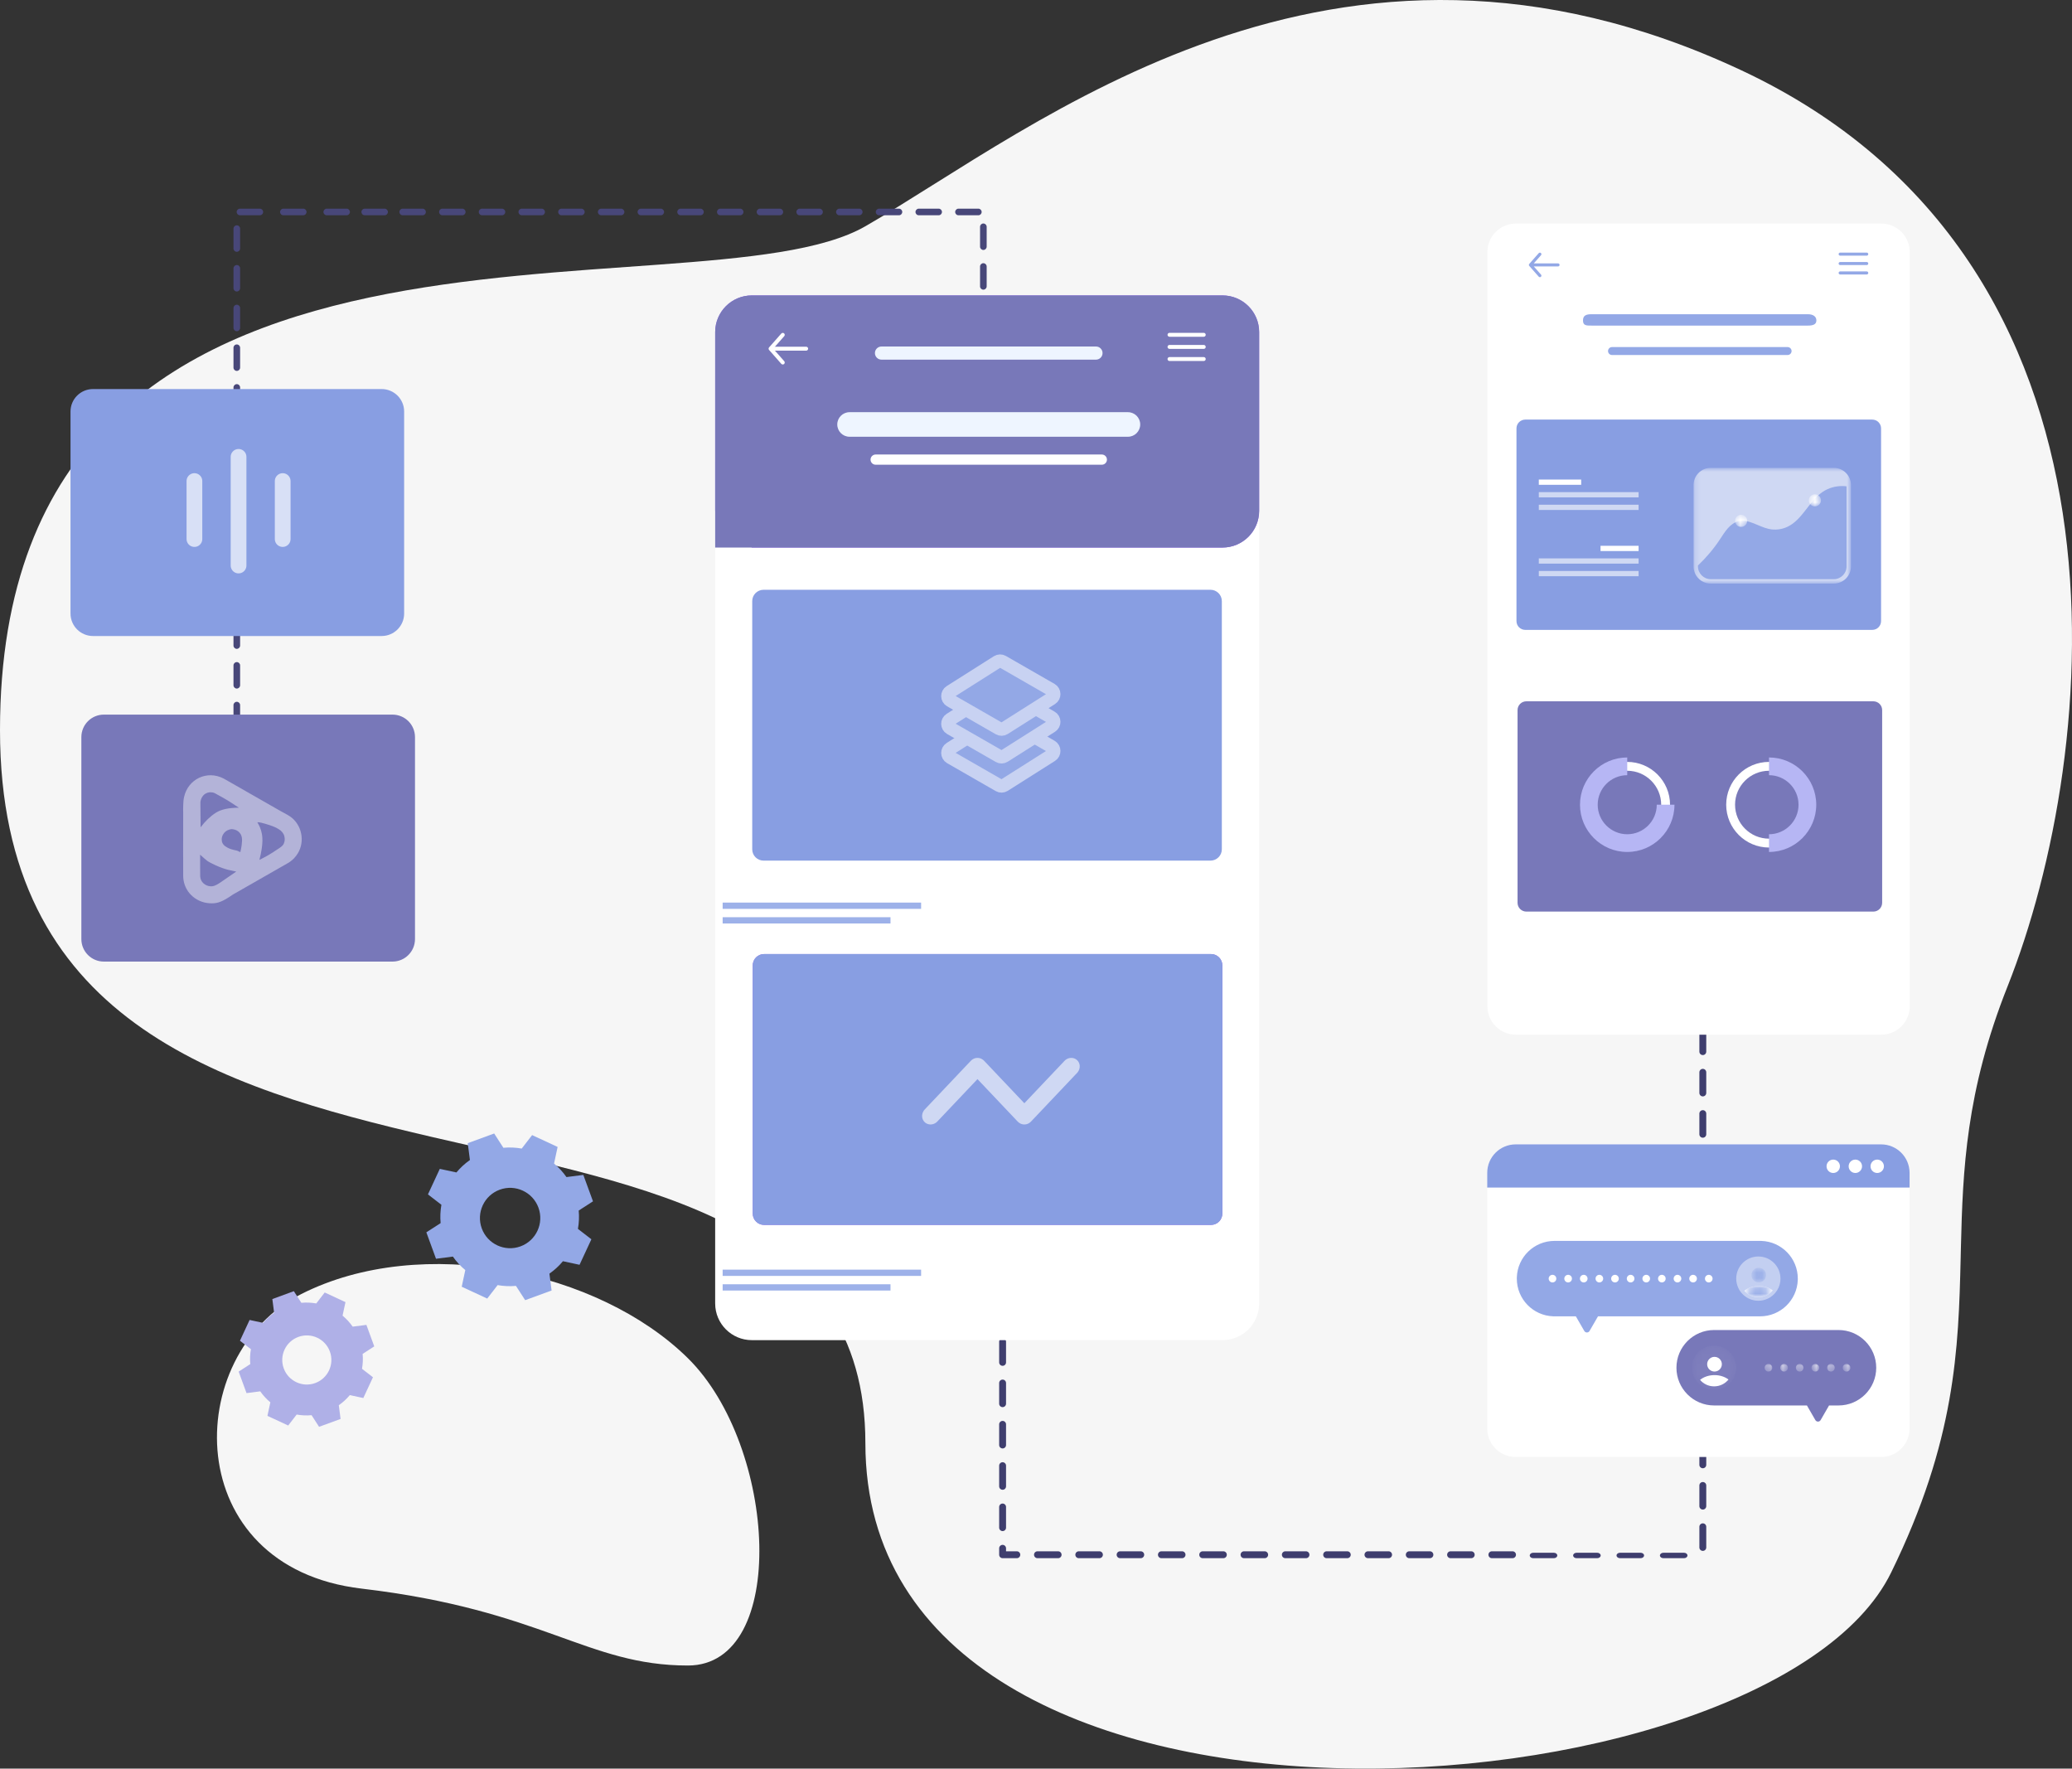
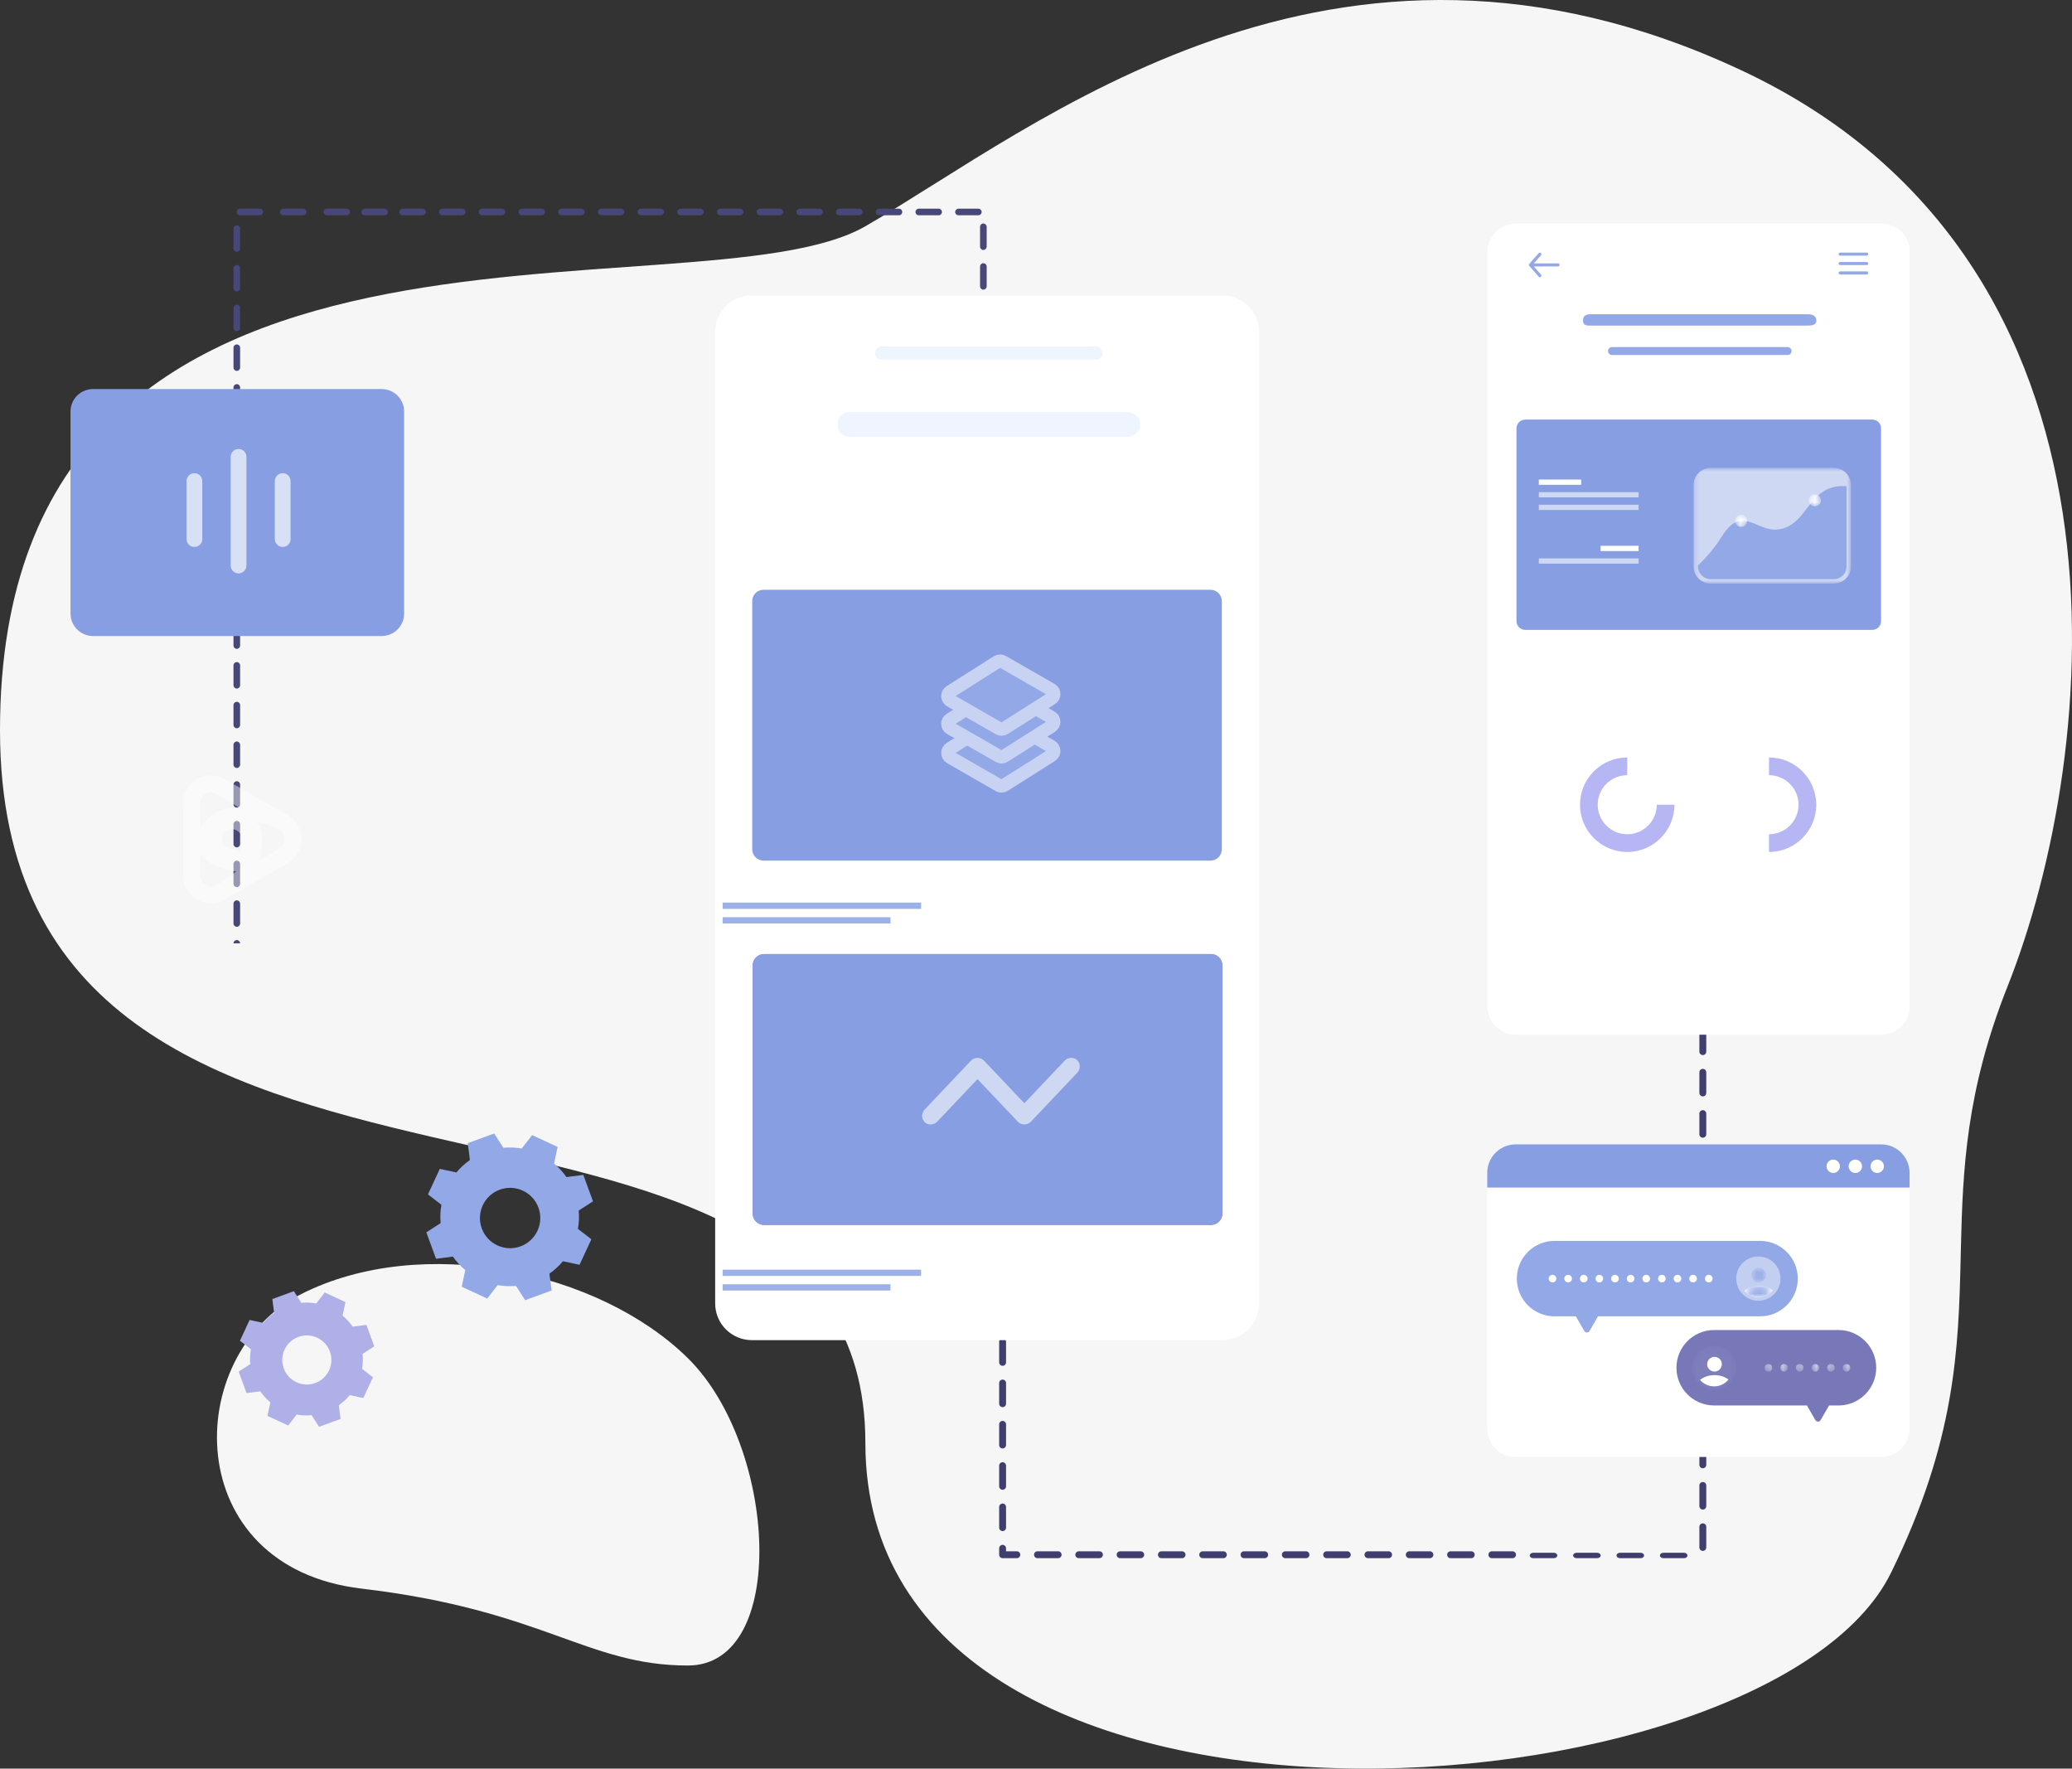
<svg xmlns="http://www.w3.org/2000/svg" xmlns:xlink="http://www.w3.org/1999/xlink" width="382px" height="326px" viewBox="0 0 382 326" version="1.1">
  <rect x="0" y="0" width="382" height="326" fill="#333333" stroke="none" />
  <title>Group 39</title>
  <defs>
    <path d="M2.613,0.643 C1.458,0.643 0.522,1.58 0.522,2.735 L0.522,2.735 L0.522,48.479 C0.522,49.634 1.458,50.57 2.613,50.57 L2.613,50.57 L85.008,50.57 C86.163,50.57 87.099,49.634 87.099,48.479 L87.099,48.479 L87.099,2.735 C87.099,1.58 86.163,0.643 85.008,0.643 L85.008,0.643 L2.613,0.643 Z" id="path-1" />
    <polygon id="path-3" points="0.179 0.799 29.198 0.799 29.198 22.129 0.179 22.129" />
    <path d="M0.537,1.656 C0.537,2.275 1.038,2.777 1.657,2.777 L1.657,2.777 C2.275,2.777 2.777,2.275 2.777,1.656 L2.777,1.656 C2.777,1.038 2.275,0.537 1.657,0.537 L1.657,0.537 C1.038,0.537 0.537,1.038 0.537,1.656" id="path-5" />
    <path d="M0.607,0.425 C0.225,0.91 0.309,1.615 0.795,1.997 L0.795,1.997 C1.282,2.379 1.986,2.295 2.368,1.81 L2.368,1.81 C2.751,1.322 2.667,0.618 2.18,0.237 L2.18,0.237 C1.975,0.075 1.731,-0.003 1.489,-0.003 L1.489,-0.003 C1.157,-0.003 0.828,0.143 0.607,0.425" id="path-7" />
    <path d="M28.566,0.402 C44.331,0.435 57.102,4.758 57.091,10.058 C57.08,15.359 44.291,19.629 28.526,19.596 C12.76,19.563 -0.011,15.24 -7.12103044e-06,9.94" id="path-9" />
    <path d="M0.522,0.958 C0.528,0.965 0.528,0.965 0.535,0.972 L0.535,0.972 C1.189,1.73 2.122,2.151 3.114,2.151 L3.114,2.151 C4.137,2.151 5.097,1.696 5.745,0.913 L5.745,0.913 C5.75,0.907 5.757,0.894 5.764,0.886 L5.764,0.886 C5.102,0.388 4.196,0.076 3.184,0.076 L3.184,0.076 C2.142,0.076 1.189,0.414 0.522,0.958" id="path-11" />
    <path d="M0.535,1.956 C0.535,2.704 1.142,3.311 1.89,3.311 L1.89,3.311 C2.639,3.311 3.246,2.704 3.246,1.956 L3.246,1.956 C3.246,1.207 2.639,0.601 1.89,0.601 L1.89,0.601 C1.142,0.601 0.535,1.207 0.535,1.956" id="path-13" />
    <path d="M0.593,4.127 C0.593,4.716 0.723,5.28 0.949,5.785 L0.949,5.785 C1.118,6.168 1.338,6.518 1.617,6.822 L1.617,6.822 C2.355,7.671 3.451,8.209 4.675,8.209 L4.675,8.209 C5.932,8.209 7.061,7.639 7.805,6.738 L7.805,6.738 C8.045,6.453 8.246,6.136 8.401,5.785 L8.401,5.785 C8.628,5.28 8.751,4.716 8.751,4.127 L8.751,4.127 C8.751,1.878 6.924,0.051 4.675,0.051 L4.675,0.051 C2.42,0.051 0.593,1.878 0.593,4.127" id="path-15" />
    <path d="M0.524,0.89 C0.524,1.279 0.839,1.593 1.228,1.593 L1.228,1.593 C1.617,1.593 1.931,1.279 1.931,0.89 L1.931,0.89 C1.931,0.502 1.617,0.186 1.228,0.186 L1.228,0.186 C0.839,0.186 0.524,0.502 0.524,0.89" id="path-17" />
    <path d="M0.237,0.89 C0.237,1.279 0.551,1.593 0.94,1.593 L0.94,1.593 C1.328,1.593 1.643,1.279 1.643,0.89 L1.643,0.89 C1.643,0.502 1.328,0.186 0.94,0.186 L0.94,0.186 C0.551,0.186 0.237,0.502 0.237,0.89" id="path-19" />
    <path d="M0.596,0.89 C0.596,1.279 0.912,1.593 1.3,1.593 L1.3,1.593 C1.689,1.593 2.004,1.279 2.004,0.89 L2.004,0.89 C2.004,0.502 1.689,0.186 1.3,0.186 L1.3,0.186 C0.912,0.186 0.596,0.502 0.596,0.89" id="path-21" />
    <path d="M0.308,0.89 C0.308,1.279 0.623,1.593 1.012,1.593 L1.012,1.593 C1.4,1.593 1.715,1.279 1.715,0.89 L1.715,0.89 C1.715,0.502 1.4,0.186 1.012,0.186 L1.012,0.186 C0.623,0.186 0.308,0.502 0.308,0.89" id="path-23" />
    <path d="M0.021,0.89 C0.021,1.279 0.335,1.593 0.724,1.593 L0.724,1.593 C1.113,1.593 1.427,1.279 1.427,0.89 L1.427,0.89 C1.427,0.502 1.113,0.186 0.724,0.186 L0.724,0.186 C0.335,0.186 0.021,0.502 0.021,0.89" id="path-25" />
    <path d="M0.38,0.89 C0.38,1.279 0.695,1.593 1.083,1.593 L1.083,1.593 C1.472,1.593 1.787,1.279 1.787,0.89 L1.787,0.89 C1.787,0.502 1.472,0.186 1.083,0.186 L1.083,0.186 C0.695,0.186 0.38,0.502 0.38,0.89" id="path-27" />
  </defs>
  <g id="Product-Release-Standards" stroke="none" stroke-width="1" fill="none" fill-rule="evenodd">
    <g id="OCP.ai---Product-Release-Standards" transform="translate(-938, -94)">
      <g id="Group-39" transform="translate(938, 94)">
        <path d="M321.093,12.982 C396.503,48.334 387.2,138.848 370.117,181.828 C362.43,201.169 361.864,215.685 361.519,229.985 L361.474,231.891 C361.075,248.722 360.558,265.539 348.651,289.871 C326.184,335.782 159.544,347.987 159.544,266.021 C159.544,184.055 0,241.357 0,134.585 C0,27.813 128.337,59.664 159.544,41.705 C190.752,23.746 245.684,-22.37 321.093,12.982 Z M55.555,238.522 C77.74,227.314 110.366,234.122 126.829,250.36 C143.292,266.598 145.455,307 126.829,307 C108.204,307 100.271,296.784 66.677,292.827 C33.083,288.87 33.37,249.73 55.555,238.522 Z" id="Combined-Shape-Copy" fill="#F6F6F6" />
        <g id="Group-23" transform="translate(13, 38)">
          <g id="Group-30" transform="translate(29.97, 0)">
            <path d="M270.332,155.846 L270.332,152.038 C270.332,151.687 270.615,151.403 270.966,151.403 C271.317,151.403 271.6,151.687 271.6,152.038 L271.6,155.846 C271.6,156.196 271.317,156.48 270.966,156.48 C270.615,156.48 270.332,156.196 270.332,155.846 Z M270.332,163.462 L270.332,159.654 C270.332,159.303 270.615,159.019 270.966,159.019 C271.317,159.019 271.6,159.303 271.6,159.654 L271.6,163.462 C271.6,163.812 271.317,164.096 270.966,164.096 C270.615,164.096 270.332,163.812 270.332,163.462 Z M270.332,171.078 L270.332,167.27 C270.332,166.919 270.615,166.634 270.966,166.634 C271.317,166.634 271.6,166.919 271.6,167.27 L271.6,171.078 C271.6,171.428 271.317,171.712 270.966,171.712 C270.615,171.712 270.332,171.428 270.332,171.078 Z M141.238,205.507 L141.238,201.699 C141.238,201.348 141.522,201.064 141.873,201.064 C142.223,201.064 142.507,201.348 142.507,201.699 L142.507,205.507 C142.507,205.858 142.223,206.142 141.873,206.142 C141.522,206.142 141.238,205.858 141.238,205.507 Z M141.238,213.123 L141.238,209.315 C141.238,208.964 141.522,208.68 141.873,208.68 C142.223,208.68 142.507,208.964 142.507,209.315 L142.507,213.123 C142.507,213.474 142.223,213.758 141.873,213.758 C141.522,213.758 141.238,213.474 141.238,213.123 Z M141.238,220.739 L141.238,216.931 C141.238,216.58 141.522,216.296 141.873,216.296 C142.223,216.296 142.507,216.58 142.507,216.931 L142.507,220.739 C142.507,221.089 142.223,221.374 141.873,221.374 C141.522,221.374 141.238,221.089 141.238,220.739 Z M141.238,228.355 L141.238,224.546 C141.238,224.196 141.522,223.912 141.873,223.912 C142.223,223.912 142.507,224.196 142.507,224.546 L142.507,228.355 C142.507,228.705 142.223,228.99 141.873,228.99 C141.522,228.99 141.238,228.705 141.238,228.355 Z M270.332,232.005 L270.332,228.197 C270.332,227.846 270.615,227.563 270.966,227.563 C271.317,227.563 271.6,227.846 271.6,228.197 L271.6,232.005 C271.6,232.356 271.317,232.64 270.966,232.64 C270.615,232.64 270.332,232.356 270.332,232.005 Z M141.238,235.97 L141.238,232.162 C141.238,231.812 141.522,231.528 141.873,231.528 C142.223,231.528 142.507,231.812 142.507,232.162 L142.507,235.97 C142.507,236.321 142.223,236.606 141.873,236.606 C141.522,236.606 141.238,236.321 141.238,235.97 Z M270.332,239.621 L270.332,235.813 C270.332,235.462 270.615,235.179 270.966,235.179 C271.317,235.179 271.6,235.462 271.6,235.813 L271.6,239.621 C271.6,239.972 271.317,240.256 270.966,240.256 C270.615,240.256 270.332,239.972 270.332,239.621 Z M141.238,243.586 L141.238,239.778 C141.238,239.428 141.522,239.144 141.873,239.144 C142.223,239.144 142.507,239.428 142.507,239.778 L142.507,243.586 C142.507,243.937 142.223,244.221 141.873,244.221 C141.522,244.221 141.238,243.937 141.238,243.586 Z M270.332,247.237 L270.332,243.429 C270.332,243.078 270.615,242.795 270.966,242.795 C271.317,242.795 271.6,243.078 271.6,243.429 L271.6,247.237 C271.6,247.588 271.317,247.872 270.966,247.872 C270.615,247.872 270.332,247.588 270.332,247.237 Z M141.873,249.216 C141.522,249.216 141.238,248.931 141.238,248.581 L141.238,247.395 C141.238,247.044 141.522,246.76 141.873,246.76 C142.223,246.76 142.507,247.044 142.507,247.395 L142.507,247.946 L144.494,247.946 C144.845,247.946 145.129,248.23 145.129,248.581 C145.129,248.931 144.845,249.216 144.494,249.216 L141.873,249.216 Z M148.302,249.216 C147.951,249.216 147.668,248.931 147.668,248.581 C147.668,248.23 147.951,247.946 148.302,247.946 L152.11,247.946 C152.461,247.946 152.745,248.23 152.745,248.581 C152.745,248.931 152.461,249.216 152.11,249.216 L148.302,249.216 Z M155.918,249.216 C155.567,249.216 155.284,248.931 155.284,248.581 C155.284,248.23 155.567,247.946 155.918,247.946 L159.726,247.946 C160.077,247.946 160.361,248.23 160.361,248.581 C160.361,248.931 160.077,249.216 159.726,249.216 L155.918,249.216 Z M163.534,249.216 C163.183,249.216 162.9,248.931 162.9,248.581 C162.9,248.23 163.183,247.946 163.534,247.946 L167.342,247.946 C167.693,247.946 167.977,248.23 167.977,248.581 C167.977,248.931 167.693,249.216 167.342,249.216 L163.534,249.216 Z M171.15,249.216 C170.799,249.216 170.515,248.931 170.515,248.581 C170.515,248.23 170.799,247.946 171.15,247.946 L174.958,247.946 C175.309,247.946 175.593,248.23 175.593,248.581 C175.593,248.931 175.309,249.216 174.958,249.216 L171.15,249.216 Z M178.766,249.216 C178.415,249.216 178.131,248.931 178.131,248.581 C178.131,248.23 178.415,247.946 178.766,247.946 L182.574,247.946 C182.925,247.946 183.208,248.23 183.208,248.581 C183.208,248.931 182.925,249.216 182.574,249.216 L178.766,249.216 Z M186.382,249.216 C186.032,249.216 185.747,248.931 185.747,248.581 C185.747,248.23 186.032,247.946 186.382,247.946 L190.19,247.946 C190.541,247.946 190.824,248.23 190.824,248.581 C190.824,248.931 190.541,249.216 190.19,249.216 L186.382,249.216 Z M193.998,249.216 C193.648,249.216 193.363,248.931 193.363,248.581 C193.363,248.23 193.648,247.946 193.998,247.946 L197.806,247.946 C198.157,247.946 198.44,248.23 198.44,248.581 C198.44,248.931 198.157,249.216 197.806,249.216 L193.998,249.216 Z M201.614,249.216 C201.264,249.216 200.979,248.931 200.979,248.581 C200.979,248.23 201.264,247.946 201.614,247.946 L205.422,247.946 C205.773,247.946 206.056,248.23 206.056,248.581 C206.056,248.931 205.773,249.216 205.422,249.216 L201.614,249.216 Z M209.23,249.216 C208.88,249.216 208.595,248.931 208.595,248.581 C208.595,248.23 208.88,247.946 209.23,247.946 L213.038,247.946 C213.388,247.946 213.672,248.23 213.672,248.581 C213.672,248.931 213.388,249.216 213.038,249.216 L209.23,249.216 Z M216.846,249.216 C216.496,249.216 216.211,248.931 216.211,248.581 C216.211,248.23 216.496,247.946 216.846,247.946 L220.653,247.946 C221.004,247.946 221.288,248.23 221.288,248.581 C221.288,248.931 221.004,249.216 220.653,249.216 L216.846,249.216 Z M224.461,249.216 C224.111,249.216 223.827,248.931 223.827,248.581 C223.827,248.23 224.111,247.946 224.461,247.946 L228.269,247.946 C228.62,247.946 228.904,248.23 228.904,248.581 C228.904,248.931 228.62,249.216 228.269,249.216 L224.461,249.216 Z M232.077,249.216 C231.727,249.216 231.443,248.931 231.443,248.581 C231.443,248.23 231.727,247.946 232.077,247.946 L235.886,247.946 C236.236,247.946 236.521,248.23 236.521,248.581 C236.521,248.931 236.236,249.216 235.886,249.216 L232.077,249.216 Z M239.693,249.216 C239.343,249.216 239.059,248.991 239.059,248.715 C239.059,248.439 239.343,248.216 239.693,248.216 L243.502,248.216 C243.852,248.216 244.137,248.439 244.137,248.715 C244.137,248.991 243.852,249.216 243.502,249.216 L239.693,249.216 Z M247.693,249.216 C247.343,249.216 247.059,248.991 247.059,248.715 C247.059,248.439 247.343,248.216 247.693,248.216 L251.502,248.216 C251.852,248.216 252.137,248.439 252.137,248.715 C252.137,248.991 251.852,249.216 251.502,249.216 L247.693,249.216 Z M255.693,249.216 C255.343,249.216 255.059,248.991 255.059,248.715 C255.059,248.439 255.343,248.216 255.693,248.216 L259.502,248.216 C259.852,248.216 260.137,248.439 260.137,248.715 C260.137,248.991 259.852,249.216 259.502,249.216 L255.693,249.216 Z M263.693,249.216 C263.343,249.216 263.059,248.991 263.059,248.715 C263.059,248.439 263.343,248.216 263.693,248.216 L267.502,248.216 C267.852,248.216 268.137,248.439 268.137,248.715 C268.137,248.991 267.852,249.216 267.502,249.216 L263.693,249.216 Z" id="Fill-1" fill="#3F3E6E" />
            <path d="M31.275,1.681 C30.938,1.681 30.665,1.409 30.665,1.072 C30.665,0.735 30.938,0.461 31.275,0.461 L34.934,0.461 C35.271,0.461 35.544,0.735 35.544,1.072 C35.544,1.409 35.271,1.681 34.934,1.681 L31.275,1.681 Z M24.275,1.681 C23.938,1.681 23.665,1.409 23.665,1.072 C23.665,0.735 23.938,0.461 24.275,0.461 L27.934,0.461 C28.271,0.461 28.544,0.735 28.544,1.072 C28.544,1.409 28.271,1.681 27.934,1.681 L24.275,1.681 Z M17.275,1.681 C16.938,1.681 16.665,1.409 16.665,1.072 C16.665,0.735 16.938,0.461 17.275,0.461 L20.934,0.461 C21.271,0.461 21.544,0.735 21.544,1.072 C21.544,1.409 21.271,1.681 20.934,1.681 L17.275,1.681 Z M9.275,1.681 C8.938,1.681 8.665,1.409 8.665,1.072 C8.665,0.735 8.938,0.461 9.275,0.461 L12.934,0.461 C13.271,0.461 13.544,0.735 13.544,1.072 C13.544,1.409 13.271,1.681 12.934,1.681 L9.275,1.681 Z M1.275,1.681 C0.938,1.681 0.665,1.409 0.665,1.072 C0.665,0.735 0.938,0.461 1.275,0.461 L4.934,0.461 C5.271,0.461 5.544,0.735 5.544,1.072 C5.544,1.409 5.271,1.681 4.934,1.681 L1.275,1.681 Z M38.594,1.681 C38.257,1.681 37.984,1.409 37.984,1.072 C37.984,0.735 38.257,0.461 38.594,0.461 L42.253,0.461 C42.59,0.461 42.863,0.735 42.863,1.072 C42.863,1.409 42.59,1.681 42.253,1.681 L38.594,1.681 Z M45.913,1.681 C45.576,1.681 45.302,1.409 45.302,1.072 C45.302,0.735 45.576,0.461 45.913,0.461 L49.572,0.461 C49.909,0.461 50.182,0.735 50.182,1.072 C50.182,1.409 49.909,1.681 49.572,1.681 L45.913,1.681 Z M53.232,1.681 C52.895,1.681 52.622,1.409 52.622,1.072 C52.622,0.735 52.895,0.461 53.232,0.461 L56.891,0.461 C57.228,0.461 57.501,0.735 57.501,1.072 C57.501,1.409 57.228,1.681 56.891,1.681 L53.232,1.681 Z M60.55,1.681 C60.214,1.681 59.941,1.409 59.941,1.072 C59.941,0.735 60.214,0.461 60.55,0.461 L64.21,0.461 C64.547,0.461 64.82,0.735 64.82,1.072 C64.82,1.409 64.547,1.681 64.21,1.681 L60.55,1.681 Z M67.87,1.681 C67.533,1.681 67.26,1.409 67.26,1.072 C67.26,0.735 67.533,0.461 67.87,0.461 L71.53,0.461 C71.866,0.461 72.139,0.735 72.139,1.072 C72.139,1.409 71.866,1.681 71.53,1.681 L67.87,1.681 Z M75.189,1.681 C74.852,1.681 74.579,1.409 74.579,1.072 C74.579,0.735 74.852,0.461 75.189,0.461 L78.848,0.461 C79.185,0.461 79.458,0.735 79.458,1.072 C79.458,1.409 79.185,1.681 78.848,1.681 L75.189,1.681 Z M82.508,1.681 C82.171,1.681 81.898,1.409 81.898,1.072 C81.898,0.735 82.171,0.461 82.508,0.461 L86.167,0.461 C86.504,0.461 86.777,0.735 86.777,1.072 C86.777,1.409 86.504,1.681 86.167,1.681 L82.508,1.681 Z M89.826,1.681 C89.49,1.681 89.217,1.409 89.217,1.072 C89.217,0.735 89.49,0.461 89.826,0.461 L93.486,0.461 C93.823,0.461 94.096,0.735 94.096,1.072 C94.096,1.409 93.823,1.681 93.486,1.681 L89.826,1.681 Z M97.146,1.681 C96.809,1.681 96.535,1.409 96.535,1.072 C96.535,0.735 96.809,0.461 97.146,0.461 L100.805,0.461 C101.142,0.461 101.415,0.735 101.415,1.072 C101.415,1.409 101.142,1.681 100.805,1.681 L97.146,1.681 Z M104.465,1.681 C104.128,1.681 103.854,1.409 103.854,1.072 C103.854,0.735 104.128,0.461 104.465,0.461 L108.124,0.461 C108.461,0.461 108.734,0.735 108.734,1.072 C108.734,1.409 108.461,1.681 108.124,1.681 L104.465,1.681 Z M111.784,1.681 C111.447,1.681 111.174,1.409 111.174,1.072 C111.174,0.735 111.447,0.461 111.784,0.461 L115.443,0.461 C115.78,0.461 116.053,0.735 116.053,1.072 C116.053,1.409 115.78,1.681 115.443,1.681 L111.784,1.681 Z M119.102,1.681 C118.765,1.681 118.493,1.409 118.493,1.072 C118.493,0.735 118.765,0.461 119.102,0.461 L122.762,0.461 C123.099,0.461 123.372,0.735 123.372,1.072 C123.372,1.409 123.099,1.681 122.762,1.681 L119.102,1.681 Z M126.422,1.681 C126.085,1.681 125.812,1.409 125.812,1.072 C125.812,0.735 126.085,0.461 126.422,0.461 L130.082,0.461 C130.418,0.461 130.691,0.735 130.691,1.072 C130.691,1.409 130.418,1.681 130.082,1.681 L126.422,1.681 Z M133.741,1.681 C133.403,1.681 133.13,1.409 133.13,1.072 C133.13,0.735 133.403,0.461 133.741,0.461 L137.4,0.461 C137.737,0.461 138.01,0.735 138.01,1.072 C138.01,1.409 137.737,1.681 137.4,1.681 L133.741,1.681 Z M137.716,7.464 L137.716,3.805 C137.716,3.468 137.989,3.195 138.326,3.195 C138.663,3.195 138.936,3.468 138.936,3.805 L138.936,7.464 C138.936,7.801 138.663,8.075 138.326,8.075 C137.989,8.075 137.716,7.801 137.716,7.464 Z M0.076,7.802 L0.076,4.143 C0.076,3.806 0.349,3.532 0.686,3.532 C1.023,3.532 1.297,3.806 1.297,4.143 L1.297,7.802 C1.297,8.139 1.023,8.412 0.686,8.412 C0.349,8.412 0.076,8.139 0.076,7.802 Z M137.716,14.783 L137.716,11.124 C137.716,10.787 137.989,10.514 138.326,10.514 C138.663,10.514 138.936,10.787 138.936,11.124 L138.936,14.783 C138.936,15.12 138.663,15.394 138.326,15.394 C137.989,15.394 137.716,15.12 137.716,14.783 Z M0.076,15.121 L0.076,11.462 C0.076,11.125 0.349,10.851 0.686,10.851 C1.023,10.851 1.297,11.125 1.297,11.462 L1.297,15.121 C1.297,15.458 1.023,15.731 0.686,15.731 C0.349,15.731 0.076,15.458 0.076,15.121 Z M137.716,22.102 L137.716,18.443 C137.716,18.106 137.989,17.833 138.326,17.833 C138.663,17.833 138.936,18.106 138.936,18.443 L138.936,22.102 C138.936,22.439 138.663,22.712 138.326,22.712 C137.989,22.712 137.716,22.439 137.716,22.102 Z M0.076,22.44 L0.076,18.78 C0.076,18.443 0.349,18.17 0.686,18.17 C1.023,18.17 1.297,18.443 1.297,18.78 L1.297,22.44 C1.297,22.777 1.023,23.05 0.686,23.05 C0.349,23.05 0.076,22.777 0.076,22.44 Z M137.716,29.422 L137.716,25.762 C137.716,25.425 137.989,25.152 138.326,25.152 C138.663,25.152 138.936,25.425 138.936,25.762 L138.936,29.422 C138.936,29.759 138.663,30.031 138.326,30.031 C137.989,30.031 137.716,29.759 137.716,29.422 Z M0.076,29.759 L0.076,26.099 C0.076,25.762 0.349,25.49 0.686,25.49 C1.023,25.49 1.297,25.762 1.297,26.099 L1.297,29.759 C1.297,30.096 1.023,30.369 0.686,30.369 C0.349,30.369 0.076,30.096 0.076,29.759 Z M137.716,36.74 L137.716,33.081 C137.716,32.744 137.989,32.471 138.326,32.471 C138.663,32.471 138.936,32.744 138.936,33.081 L138.936,36.74 C138.936,37.077 138.663,37.35 138.326,37.35 C137.989,37.35 137.716,37.077 137.716,36.74 Z M0.076,37.078 L0.076,33.419 C0.076,33.082 0.349,32.808 0.686,32.808 C1.023,32.808 1.297,33.082 1.297,33.419 L1.297,37.078 C1.297,37.415 1.023,37.688 0.686,37.688 C0.349,37.688 0.076,37.415 0.076,37.078 Z M137.716,44.059 L137.716,40.399 C137.716,40.062 137.989,39.79 138.326,39.79 C138.663,39.79 138.936,40.062 138.936,40.399 L138.936,44.059 C138.936,44.396 138.663,44.669 138.326,44.669 C137.989,44.669 137.716,44.396 137.716,44.059 Z M0.076,44.397 L0.076,40.737 C0.076,40.4 0.349,40.127 0.686,40.127 C1.023,40.127 1.297,40.4 1.297,40.737 L1.297,44.397 C1.297,44.734 1.023,45.007 0.686,45.007 C0.349,45.007 0.076,44.734 0.076,44.397 Z M0.076,51.716 L0.076,48.056 C0.076,47.719 0.349,47.446 0.686,47.446 C1.023,47.446 1.297,47.719 1.297,48.056 L1.297,51.716 C1.297,52.053 1.023,52.326 0.686,52.326 C0.349,52.326 0.076,52.053 0.076,51.716 Z M0.076,59.035 L0.076,55.375 C0.076,55.038 0.349,54.765 0.686,54.765 C1.023,54.765 1.297,55.038 1.297,55.375 L1.297,59.035 C1.297,59.372 1.023,59.645 0.686,59.645 C0.349,59.645 0.076,59.372 0.076,59.035 Z M0.076,66.354 L0.076,62.695 C0.076,62.358 0.349,62.084 0.686,62.084 C1.023,62.084 1.297,62.358 1.297,62.695 L1.297,66.354 C1.297,66.691 1.023,66.964 0.686,66.964 C0.349,66.964 0.076,66.691 0.076,66.354 Z M0.076,73.673 L0.076,70.014 C0.076,69.677 0.349,69.403 0.686,69.403 C1.023,69.403 1.297,69.677 1.297,70.014 L1.297,73.673 C1.297,74.01 1.023,74.283 0.686,74.283 C0.349,74.283 0.076,74.01 0.076,73.673 Z M0.076,80.992 L0.076,77.332 C0.076,76.995 0.349,76.722 0.686,76.722 C1.023,76.722 1.297,76.995 1.297,77.332 L1.297,80.992 C1.297,81.329 1.023,81.602 0.686,81.602 C0.349,81.602 0.076,81.329 0.076,80.992 Z M0.076,88.311 L0.076,84.651 C0.076,84.314 0.349,84.042 0.686,84.042 C1.023,84.042 1.297,84.314 1.297,84.651 L1.297,88.311 C1.297,88.648 1.023,88.921 0.686,88.921 C0.349,88.921 0.076,88.648 0.076,88.311 Z M0.076,95.63 L0.076,91.97 C0.076,91.633 0.349,91.36 0.686,91.36 C1.023,91.36 1.297,91.633 1.297,91.97 L1.297,95.63 C1.297,95.967 1.023,96.24 0.686,96.24 C0.349,96.24 0.076,95.967 0.076,95.63 Z M0.076,102.949 L0.076,99.289 C0.076,98.952 0.349,98.679 0.686,98.679 C1.023,98.679 1.297,98.952 1.297,99.289 L1.297,102.949 C1.297,103.286 1.023,103.559 0.686,103.559 C0.349,103.559 0.076,103.286 0.076,102.949 Z M0.076,110.267 L0.076,106.608 C0.076,106.271 0.349,105.998 0.686,105.998 C1.023,105.998 1.297,106.271 1.297,106.608 L1.297,110.267 C1.297,110.604 1.023,110.878 0.686,110.878 C0.349,110.878 0.076,110.604 0.076,110.267 Z M0.076,117.587 L0.076,113.927 C0.076,113.59 0.349,113.317 0.686,113.317 C1.023,113.317 1.297,113.59 1.297,113.927 L1.297,117.587 C1.297,117.924 1.023,118.197 0.686,118.197 C0.349,118.197 0.076,117.924 0.076,117.587 Z M0.076,124.906 L0.076,121.246 C0.076,120.91 0.349,120.636 0.686,120.636 C1.023,120.636 1.297,120.91 1.297,121.246 L1.297,124.906 C1.297,125.243 1.023,125.516 0.686,125.516 C0.349,125.516 0.076,125.243 0.076,124.906 Z M0.076,132.225 L0.076,128.566 C0.076,128.229 0.349,127.955 0.686,127.955 C1.023,127.955 1.297,128.229 1.297,128.566 L1.297,132.225 C1.297,132.562 1.023,132.835 0.686,132.835 C0.349,132.835 0.076,132.562 0.076,132.225 Z M0.076,135.884 C0.076,135.547 0.349,135.274 0.686,135.274 C1.023,135.274 1.297,135.547 1.297,135.884" id="Fill-3" fill="#484779" />
            <path d="M189.17,23.213 L189.17,202.259 C189.17,205.998 186.144,209.025 182.405,209.025 L95.647,209.025 C91.908,209.025 88.881,205.998 88.881,202.259 L88.881,23.213 C88.881,19.48 91.908,16.454 95.647,16.454 L182.405,16.454 C186.144,16.454 189.17,19.48 189.17,23.213" id="Fill-5" fill="#FFFFFF" />
-             <path d="M88.883,56.162 L88.883,23.213 C88.883,19.48 91.909,16.454 95.648,16.454 L182.406,16.454 C186.145,16.454 189.171,19.48 189.171,23.213 L189.171,56.162 C189.171,59.9 186.145,62.927 182.406,62.927 L95.648,62.927" id="Fill-7" fill="#8D5BEE" />
-             <path d="M88.883,23.213 C88.883,19.48 91.909,16.454 95.648,16.454 L182.406,16.454 C186.145,16.454 189.171,19.48 189.171,23.213 L189.171,56.161 C189.171,59.9 186.145,62.926 182.406,62.926 L88.88,62.926 L88.883,23.213 Z" id="Fill-9" fill="#7878B9" />
            <path d="M178.957,24.075 L172.643,24.075 C172.442,24.075 172.28,23.912 172.28,23.712 C172.28,23.512 172.442,23.349 172.643,23.349 L178.957,23.349 C179.158,23.349 179.32,23.512 179.32,23.712 C179.32,23.912 179.158,24.075 178.957,24.075" id="Fill-11" fill="#FFFFFF" />
            <path d="M178.957,26.309 L172.643,26.309 C172.442,26.309 172.28,26.146 172.28,25.946 C172.28,25.746 172.442,25.583 172.643,25.583 L178.957,25.583 C179.158,25.583 179.32,25.746 179.32,25.946 C179.32,26.146 179.158,26.309 178.957,26.309" id="Fill-13" fill="#FFFFFF" />
            <path d="M178.957,28.543 L172.643,28.543 C172.442,28.543 172.28,28.38 172.28,28.18 C172.28,27.98 172.442,27.817 172.643,27.817 L178.957,27.817 C179.158,27.817 179.32,27.98 179.32,28.18 C179.32,28.38 179.158,28.543 178.957,28.543" id="Fill-15" fill="#FFFFFF" />
            <path d="M101.345,29.185 C101.244,29.185 101.144,29.144 101.072,29.063 L98.822,26.512 C98.701,26.375 98.701,26.169 98.822,26.032 L101.072,23.481 C101.206,23.331 101.435,23.317 101.585,23.449 C101.735,23.582 101.75,23.811 101.617,23.961 L99.578,26.272 L101.617,28.582 C101.75,28.732 101.735,28.962 101.585,29.095 C101.516,29.156 101.43,29.185 101.345,29.185" id="Fill-17" fill="#FFFFFF" />
            <path d="M105.656,26.635 L99.621,26.635 C99.421,26.635 99.258,26.472 99.258,26.272 C99.258,26.072 99.421,25.909 99.621,25.909 L105.656,25.909 C105.856,25.909 106.019,26.072 106.019,26.272 C106.019,26.472 105.856,26.635 105.656,26.635" id="Fill-19" fill="#FFFFFF" />
            <path d="M164.979,42.505 L113.656,42.505 C112.406,42.505 111.392,41.492 111.392,40.241 C111.392,38.991 112.406,37.977 113.656,37.977 L164.979,37.977 C166.23,37.977 167.243,38.991 167.243,40.241 C167.243,41.492 166.23,42.505 164.979,42.505" id="Fill-21" fill="#EEF5FF" />
            <path d="M118.469,47.662 L160.168,47.662 C160.688,47.662 161.109,47.24 161.109,46.72 C161.109,46.2 160.688,45.779 160.168,45.779 L118.469,45.779 C117.949,45.779 117.527,46.2 117.527,46.72 C117.527,47.24 117.949,47.662 118.469,47.662 Z" id="Fill-23" fill="#FFFFFF" />
            <path d="M159.091,28.292 L119.545,28.292 C118.876,28.292 118.334,27.75 118.334,27.082 C118.334,26.413 118.876,25.871 119.545,25.871 L159.091,25.871 C159.76,25.871 160.301,26.413 160.301,27.082 C160.301,27.75 159.76,28.292 159.091,28.292" id="Fill-25" fill="#EEF5FF" />
            <path d="M180.198,120.637 L97.803,120.637 C96.649,120.637 95.712,119.701 95.712,118.546 L95.712,72.802 C95.712,71.647 96.649,70.711 97.803,70.711 L180.198,70.711 C181.353,70.711 182.29,71.647 182.29,72.802 L182.29,118.546 C182.29,119.701 181.353,120.637 180.198,120.637" id="Fill-26" fill="#889EE2" />
            <path d="M180.293,187.784 L97.899,187.784 C96.744,187.784 95.808,186.848 95.808,185.692 L95.808,139.949 C95.808,138.794 96.744,137.858 97.899,137.858 L180.293,137.858 C181.448,137.858 182.385,138.794 182.385,139.949 L182.385,185.692 C182.385,186.848 181.448,187.784 180.293,187.784" id="Fill-29" fill="#8D5BEE" />
          </g>
          <g id="Group-33" transform="translate(125.256, 137.214)">
            <mask id="mask-2" fill="white">
              <use xlink:href="#path-1" />
            </mask>
            <use id="Clip-32" fill="#889EE2" xlink:href="#path-1" />
          </g>
          <g id="Group-55" transform="translate(120, 2.43)">
            <polygon id="Fill-40" fill="#9DB1E9" points="0.229 127.097 36.818 127.097 36.818 125.942 0.229 125.942" />
            <polygon id="Fill-42" fill="#9DB1E9" points="0.229 129.794 31.175 129.794 31.175 128.638 0.229 128.638" />
            <polygon id="Fill-44" fill="#9DB1E9" points="0.229 194.755 36.818 194.755 36.818 193.6 0.229 193.6" />
            <polygon id="Fill-45" fill="#9DB1E9" points="0.229 197.451 31.175 197.451 31.175 196.295 0.229 196.295" />
            <path d="M219.087,6.026 L219.087,145.04 C219.087,147.944 216.738,150.292 213.835,150.292 L146.474,150.292 C143.571,150.292 141.222,147.944 141.222,145.04 L141.222,6.026 C141.222,3.127 143.571,0.778 146.474,0.778 L213.835,0.778 C216.738,0.778 219.087,3.127 219.087,6.026" id="Fill-46" fill="#FFFFFF" />
            <path d="M148.204,36.912 C147.307,36.912 146.581,37.639 146.581,38.536 L146.581,38.536 L146.581,74.052 C146.581,74.949 147.307,75.675 148.204,75.675 L148.204,75.675 L212.176,75.675 C213.073,75.675 213.8,74.949 213.8,74.052 L213.8,74.052 L213.8,38.536 C213.8,37.639 213.073,36.912 212.176,36.912 L212.176,36.912 L148.204,36.912 Z" id="Clip-57" fill="#889EE2" />
            <g id="Group-38" transform="translate(150.7, 45)">
              <g id="Group-25" transform="translate(0, 0.011)">
                <g id="Group-3" transform="translate(28.35, 0)">
                  <mask id="mask-4" fill="white">
                    <use xlink:href="#path-3" />
                  </mask>
                  <g id="Clip-2" />
                  <path d="M26.026,22.129 L3.351,22.129 C1.599,22.129 0.179,20.708 0.179,18.956 L0.179,3.971 C0.179,2.219 1.599,0.798 3.351,0.798 L26.026,0.798 C27.778,0.798 29.199,2.219 29.199,3.971 L29.199,18.956 C29.199,20.708 27.778,22.129 26.026,22.129" id="Fill-1" fill="#CFD8F3" mask="url(#mask-4)" />
                </g>
                <g id="Group-6" transform="translate(29.16, 4.05)" fill="#93A8E6">
                  <path d="M23.254,1.121 C20.656,2.827 19.48,6.29 16.67,7.617 L16.67,7.617 C15.614,8.116 14.392,8.256 13.251,8.007 L13.251,8.007 C11.334,7.589 9.532,6.121 7.629,6.6 L7.629,6.6 C6.068,6.994 5.141,8.543 4.257,9.89 L4.257,9.89 C3.094,11.661 1.716,13.285 0.179,14.742 L0.179,14.742 L0.179,14.906 C0.179,16.209 1.238,17.268 2.541,17.268 L2.541,17.268 L25.216,17.268 C26.519,17.268 27.579,16.209 27.579,14.906 L27.579,14.906 L27.579,0.153 C27.307,0.119 27.031,0.102 26.757,0.102 L26.757,0.102 C25.522,0.102 24.288,0.443 23.254,1.121" id="Fill-4" />
                </g>
                <polygon id="Fill-7" fill="#FFFFFF" points="8.43769499e-15 3.921 7.812 3.921 7.812 2.954 8.43769499e-15 2.954" />
                <g id="Group-12" transform="translate(0, 5.22)" fill="#CFD8F3">
                  <polygon id="Fill-9" points="-1.11910478e-14 1.02 18.398 1.02 18.398 0.053 -1.11910478e-14 0.053" />
                  <polygon id="Fill-11" points="-1.11910478e-14 3.339 18.398 3.339 18.398 2.372 -1.11910478e-14 2.372" />
                </g>
                <polygon id="Fill-13" fill="#FFFFFF" points="11.379 16.132 18.398 16.132 18.398 15.165 11.379 15.165" />
                <g id="Group-21" transform="translate(0, 17.37)" fill="#CFD8F3">
                  <polygon id="Fill-15" points="-1.11910478e-14 1.08 18.398 1.08 18.398 0.113 -1.11910478e-14 0.113" />
-                   <polygon id="Fill-17" points="-1.11910478e-14 3.4 18.398 3.4 18.398 2.433 -1.11910478e-14 2.433" />
                </g>
                <g id="Group-24" transform="translate(35.64, 8.91)">
                  <mask id="mask-6" fill="white">
                    <use xlink:href="#path-5" />
                  </mask>
                  <g id="Clip-23" />
                  <path d="M0.537,1.656 C0.537,2.275 1.038,2.777 1.657,2.777 L1.657,2.777 C2.275,2.777 2.777,2.275 2.777,1.656 L2.777,1.656 C2.777,1.038 2.275,0.537 1.657,0.537 L1.657,0.537 C1.038,0.537 0.537,1.038 0.537,1.656" id="Fill-22" fill="#FFFFFF" mask="url(#mask-6)" />
                </g>
                <g id="Group-27" transform="translate(49.41, 5.67)">
                  <mask id="mask-8" fill="white">
                    <use xlink:href="#path-7" />
                  </mask>
                  <g id="Clip-26" />
                  <path d="M0.607,0.425 C0.225,0.91 0.309,1.615 0.795,1.997 L0.795,1.997 C1.282,2.379 1.986,2.295 2.368,1.81 L2.368,1.81 C2.751,1.322 2.667,0.618 2.18,0.237 L2.18,0.237 C1.975,0.075 1.731,-0.003 1.489,-0.003 L1.489,-0.003 C1.157,-0.003 0.828,0.143 0.607,0.425" id="Fill-25" fill="#FFFFFF" mask="url(#mask-8)" />
                </g>
              </g>
            </g>
            <path d="M196.569,23.546 C196.973,23.546 197.3,23.874 197.3,24.277 C197.3,24.681 196.973,25.008 196.569,25.008 L196.569,25.008 L164.193,25.008 C163.789,25.008 163.462,24.681 163.462,24.277 C163.462,23.874 163.789,23.546 164.193,23.546 L164.193,23.546 Z M200.306,17.489 C201.276,17.489 201.874,17.914 201.874,18.638 C201.874,19.362 201.276,19.586 200.306,19.586 L160.458,19.586 C159.487,19.586 158.846,19.609 158.846,18.638 C158.846,17.667 159.487,17.489 160.458,17.489 L200.306,17.489 Z M151.085,6.209 C151.202,6.312 151.212,6.49 151.11,6.606 L149.776,8.118 L154.246,8.119 C154.401,8.119 154.528,8.245 154.528,8.4 C154.528,8.556 154.401,8.682 154.246,8.682 L149.775,8.681 L151.11,10.194 C151.212,10.311 151.202,10.489 151.085,10.592 C151.032,10.639 150.965,10.662 150.899,10.662 C150.821,10.662 150.743,10.63 150.687,10.567 L148.94,8.587 C148.846,8.48 148.846,8.321 148.94,8.214 L150.687,6.234 C150.79,6.117 150.969,6.106 151.085,6.209 Z M211.158,9.6 C211.314,9.6 211.44,9.726 211.44,9.881 C211.44,10.038 211.314,10.163 211.158,10.163 L206.256,10.163 C206.1,10.163 205.974,10.038 205.974,9.881 C205.974,9.726 206.1,9.6 206.256,9.6 L211.158,9.6 Z M211.158,7.866 C211.314,7.866 211.44,7.992 211.44,8.147 C211.44,8.303 211.314,8.429 211.158,8.429 L206.256,8.429 C206.1,8.429 205.974,8.303 205.974,8.147 C205.974,7.992 206.1,7.866 206.256,7.866 L211.158,7.866 Z M211.158,6.131 C211.314,6.131 211.44,6.257 211.44,6.413 C211.44,6.569 211.314,6.695 211.158,6.695 L206.256,6.695 C206.1,6.695 205.974,6.569 205.974,6.413 C205.974,6.257 206.1,6.131 206.256,6.131 L211.158,6.131 Z" id="Combined-Shape" fill="#93A8E6" />
          </g>
          <path d="M168.592,156.388 L168.636,156.416 C168.823,156.533 168.999,156.675 169.159,156.841 L175.852,163.905 L182.545,156.841 C183.572,155.778 185.247,155.708 186.29,156.715 C187.206,157.599 187.315,159.015 186.59,160.094 L186.481,160.246 L186.37,160.379 L186.299,160.456 L177.799,169.428 C177.637,169.597 177.458,169.74 177.268,169.858 C176.84,170.137 176.348,170.272 175.852,170.269 C175.356,170.272 174.861,170.136 174.431,169.855 C174.243,169.737 174.066,169.595 173.905,169.428 L167.212,162.363 L160.519,169.428 C159.493,170.492 157.817,170.561 156.775,169.555 C155.859,168.67 155.75,167.255 156.475,166.175 L156.584,166.023 L156.694,165.891 L156.766,165.813 L165.265,156.841 C165.423,156.678 165.596,156.538 165.78,156.421 C166.186,156.153 166.652,156.014 167.124,156.001 L167.301,156.001 C167.752,156.013 168.198,156.141 168.592,156.388 Z" id="Combined-Shape" stroke="#889EE2" stroke-width="2" fill="#CFD8F3" fill-rule="nonzero" />
          <path d="M339.054,178.184 L339.054,225.313 C339.054,228.216 336.705,230.566 333.802,230.566 L266.441,230.566 C263.538,230.566 261.189,228.216 261.189,225.313 L261.189,178.184 C261.189,175.285 263.538,172.935 266.441,172.935 L333.802,172.935 C336.705,172.935 339.054,175.285 339.054,178.184" id="Fill-77" fill="#FFFFFF" />
          <g id="Group-75" transform="translate(264, 189)">
            <g id="Group-3" transform="translate(0, 0.246)">
              <mask id="mask-10" fill="white">
                <use xlink:href="#path-9" />
              </mask>
              <g id="Clip-2" />
            </g>
            <g id="Group-10" transform="translate(2.592, 1.542)" fill="#93A8E6">
              <path d="M7.004,14.095 L6.765,14.091 C3.036,13.965 0.052,10.903 0.052,7.143 L0.052,7.143 L0.056,6.904 C0.182,3.174 3.244,0.189 7.004,0.189 L7.004,0.189 L44.903,0.189 L45.142,0.193 C48.872,0.319 51.856,3.383 51.856,7.143 L51.856,7.143 L51.852,7.382 C51.726,11.111 48.663,14.095 44.903,14.095 L44.903,14.095 L15.019,14.095 L13.463,16.789 L13.408,16.869 C13.167,17.161 12.691,17.135 12.492,16.789 L12.492,16.789 L10.936,14.095 L7.004,14.095 Z" id="Combined-Shape" />
            </g>
            <g id="Group-13" transform="translate(12.96, 15.15)" />
            <g id="Group-20" transform="translate(31.752, 4.134)">
              <path d="M7.274,14.025 L30.202,14.025 C34.042,14.025 37.154,17.138 37.154,20.978 C37.154,24.818 34.042,27.931 30.202,27.931 L28.458,27.931 L26.904,30.624 C26.688,30.998 26.148,30.998 25.932,30.624 L24.377,27.931 L7.274,27.931 C3.434,27.931 0.321,24.818 0.321,20.978 C0.321,17.138 3.434,14.025 7.274,14.025" id="Fill-14" fill="#7878B9" />
              <path d="M11.343,4.548 C11.343,5.138 11.472,5.702 11.7,6.208 C11.868,6.589 12.088,6.939 12.367,7.244 C13.106,8.093 14.201,8.631 15.426,8.631 C16.682,8.631 17.81,8.06 18.555,7.16 C18.795,6.875 18.996,6.557 19.152,6.208 C19.378,5.702 19.502,5.138 19.502,4.548 C19.502,2.3 17.674,0.472 15.426,0.472 C13.17,0.472 11.343,2.3 11.343,4.548" id="Fill-16" fill="#FFFFFF" opacity="0.448" />
              <path d="M12.834,6.79 C12.84,6.797 12.84,6.797 12.847,6.804 C13.501,7.561 14.434,7.983 15.426,7.983 C16.449,7.983 17.409,7.529 18.057,6.745 C18.062,6.738 18.069,6.726 18.076,6.719 C17.414,6.22 16.508,5.909 15.496,5.909 C14.454,5.909 13.501,6.246 12.834,6.79" id="Fill-18" fill="#FFFFFF" />
            </g>
            <g id="Group-23" transform="translate(44.064, 9.966)">
              <mask id="mask-12" fill="white">
                <use xlink:href="#path-11" />
              </mask>
              <g id="Clip-22" />
              <path d="M0.522,0.958 C0.528,0.965 0.528,0.965 0.535,0.972 L0.535,0.972 C1.189,1.73 2.122,2.151 3.114,2.151 L3.114,2.151 C4.137,2.151 5.097,1.696 5.745,0.913 L5.745,0.913 C5.75,0.907 5.757,0.894 5.764,0.886 L5.764,0.886 C5.102,0.388 4.196,0.076 3.184,0.076 L3.184,0.076 C2.142,0.076 1.189,0.414 0.522,0.958" id="Fill-21" fill="#9DB1E9" mask="url(#mask-12)" />
            </g>
            <g id="Group-26" transform="translate(45.36, 6.078)">
              <mask id="mask-14" fill="white">
                <use xlink:href="#path-13" />
              </mask>
              <g id="Clip-25" />
              <path d="M0.535,1.956 C0.535,2.704 1.142,3.311 1.89,3.311 L1.89,3.311 C2.639,3.311 3.246,2.704 3.246,1.956 L3.246,1.956 C3.246,1.207 2.639,0.601 1.89,0.601 L1.89,0.601 C1.142,0.601 0.535,1.207 0.535,1.956" id="Fill-24" fill="#9DB1E9" mask="url(#mask-14)" />
            </g>
            <g id="Group-29" transform="translate(34.344, 20.982)">
              <mask id="mask-16" fill="white">
                <use xlink:href="#path-15" />
              </mask>
              <g id="Clip-28" />
              <path d="M0.593,4.127 C0.593,4.716 0.723,5.28 0.949,5.785 L0.949,5.785 C1.118,6.168 1.338,6.518 1.617,6.822 L1.617,6.822 C2.355,7.671 3.451,8.209 4.675,8.209 L4.675,8.209 C5.932,8.209 7.061,7.639 7.805,6.738 L7.805,6.738 C8.045,6.453 8.246,6.136 8.401,5.785 L8.401,5.785 C8.628,5.28 8.751,4.716 8.751,4.127 L8.751,4.127 C8.751,1.878 6.924,0.051 4.675,0.051 L4.675,0.051 C2.42,0.051 0.593,1.878 0.593,4.127" id="Fill-27" fill="#FFFFFF" opacity="0.205" mask="url(#mask-16)" />
            </g>
            <g id="Group-56" transform="translate(8.424, 7.374)" fill="#FFFFFF">
              <path d="M28.003,19.977 C28.01,19.983 28.01,19.983 28.017,19.99 C28.67,20.747 29.604,21.169 30.595,21.169 C31.619,21.169 32.578,20.716 33.226,19.932 C33.232,19.925 33.239,19.911 33.246,19.906 C32.584,19.406 31.677,19.096 30.666,19.096 C29.623,19.096 28.67,19.432 28.003,19.977" id="Fill-30" />
              <path d="M32.023,17.086 C32.023,16.338 31.415,15.731 30.668,15.731 C29.919,15.731 29.312,16.338 29.312,17.086 C29.312,17.834 29.919,18.441 30.668,18.441 C31.415,18.441 32.023,17.834 32.023,17.086" id="Fill-32" />
              <path d="M27.424,1.311 C27.424,0.923 27.109,0.608 26.72,0.608 C26.331,0.608 26.016,0.923 26.016,1.311 C26.016,1.7 26.331,2.015 26.72,2.015 C27.109,2.015 27.424,1.7 27.424,1.311" id="Fill-34" />
              <path d="M30.313,1.311 C30.313,0.923 29.998,0.608 29.609,0.608 C29.22,0.608 28.906,0.923 28.906,1.311 C28.906,1.7 29.22,2.015 29.609,2.015 C29.998,2.015 30.313,1.7 30.313,1.311" id="Fill-36" />
              <path d="M24.544,1.311 C24.544,0.923 24.229,0.608 23.84,0.608 C23.451,0.608 23.137,0.923 23.137,1.311 C23.137,1.7 23.451,2.015 23.84,2.015 C24.229,2.015 24.544,1.7 24.544,1.311" id="Fill-38" />
              <path d="M21.663,1.311 C21.663,0.923 21.349,0.608 20.96,0.608 C20.572,0.608 20.257,0.923 20.257,1.311 C20.257,1.7 20.572,2.015 20.96,2.015 C21.349,2.015 21.663,1.7 21.663,1.311" id="Fill-40" />
              <path d="M18.784,1.311 C18.784,0.923 18.469,0.608 18.08,0.608 C17.692,0.608 17.377,0.923 17.377,1.311 C17.377,1.7 17.692,2.015 18.08,2.015 C18.469,2.015 18.784,1.7 18.784,1.311" id="Fill-42" />
              <path d="M15.904,1.311 C15.904,0.923 15.589,0.608 15.2,0.608 C14.811,0.608 14.497,0.923 14.497,1.311 C14.497,1.7 14.811,2.015 15.2,2.015 C15.589,2.015 15.904,1.7 15.904,1.311" id="Fill-44" />
              <path d="M13.024,1.311 C13.024,0.923 12.709,0.608 12.32,0.608 C11.931,0.608 11.617,0.923 11.617,1.311 C11.617,1.7 11.931,2.015 12.32,2.015 C12.709,2.015 13.024,1.7 13.024,1.311" id="Fill-46" />
              <path d="M10.144,1.311 C10.144,0.923 9.829,0.608 9.44,0.608 C9.051,0.608 8.737,0.923 8.737,1.311 C8.737,1.7 9.051,2.015 9.44,2.015 C9.829,2.015 10.144,1.7 10.144,1.311" id="Fill-48" />
              <path d="M7.264,1.311 C7.264,0.923 6.949,0.608 6.56,0.608 C6.171,0.608 5.856,0.923 5.856,1.311 C5.856,1.7 6.171,2.015 6.56,2.015 C6.949,2.015 7.264,1.7 7.264,1.311" id="Fill-50" />
              <path d="M4.384,1.311 C4.384,0.923 4.069,0.608 3.68,0.608 C3.291,0.608 2.976,0.923 2.976,1.311 C2.976,1.7 3.291,2.015 3.68,2.015 C4.069,2.015 4.384,1.7 4.384,1.311" id="Fill-52" />
              <path d="M1.504,1.311 C1.504,0.923 1.189,0.608 0.8,0.608 C0.411,0.608 0.096,0.923 0.096,1.311 C0.096,1.7 0.411,2.015 0.8,2.015 C1.189,2.015 1.504,1.7 1.504,1.311" id="Fill-54" />
            </g>
            <g id="Group-59" transform="translate(62.208, 24.222)">
              <mask id="mask-18" fill="white">
                <use xlink:href="#path-17" />
              </mask>
              <g id="Clip-58" />
              <path d="M0.524,0.89 C0.524,1.279 0.839,1.593 1.228,1.593 L1.228,1.593 C1.617,1.593 1.931,1.279 1.931,0.89 L1.931,0.89 C1.931,0.502 1.617,0.186 1.228,0.186 L1.228,0.186 C0.839,0.186 0.524,0.502 0.524,0.89" id="Fill-57" fill="#FFFFFF" mask="url(#mask-18)" />
            </g>
            <g id="Group-62" transform="translate(59.616, 24.222)">
              <mask id="mask-20" fill="white">
                <use xlink:href="#path-19" />
              </mask>
              <g id="Clip-61" />
              <path d="M0.237,0.89 C0.237,1.279 0.551,1.593 0.94,1.593 L0.94,1.593 C1.328,1.593 1.643,1.279 1.643,0.89 L1.643,0.89 C1.643,0.502 1.328,0.186 0.94,0.186 L0.94,0.186 C0.551,0.186 0.237,0.502 0.237,0.89" id="Fill-60" fill="#FFFFFF" mask="url(#mask-20)" />
            </g>
            <g id="Group-65" transform="translate(56.376, 24.222)">
              <mask id="mask-22" fill="white">
                <use xlink:href="#path-21" />
              </mask>
              <g id="Clip-64" />
              <path d="M0.596,0.89 C0.596,1.279 0.912,1.593 1.3,1.593 L1.3,1.593 C1.689,1.593 2.004,1.279 2.004,0.89 L2.004,0.89 C2.004,0.502 1.689,0.186 1.3,0.186 L1.3,0.186 C0.912,0.186 0.596,0.502 0.596,0.89" id="Fill-63" fill="#FFFFFF" mask="url(#mask-22)" />
            </g>
            <g id="Group-68" transform="translate(53.784, 24.222)">
              <mask id="mask-24" fill="white">
                <use xlink:href="#path-23" />
              </mask>
              <g id="Clip-67" />
              <path d="M0.308,0.89 C0.308,1.279 0.623,1.593 1.012,1.593 L1.012,1.593 C1.4,1.593 1.715,1.279 1.715,0.89 L1.715,0.89 C1.715,0.502 1.4,0.186 1.012,0.186 L1.012,0.186 C0.623,0.186 0.308,0.502 0.308,0.89" id="Fill-66" fill="#FFFFFF" mask="url(#mask-24)" />
            </g>
            <g id="Group-71" transform="translate(51.192, 24.222)">
              <mask id="mask-26" fill="white">
                <use xlink:href="#path-25" />
              </mask>
              <g id="Clip-70" />
              <path d="M0.021,0.89 C0.021,1.279 0.335,1.593 0.724,1.593 L0.724,1.593 C1.113,1.593 1.427,1.279 1.427,0.89 L1.427,0.89 C1.427,0.502 1.113,0.186 0.724,0.186 L0.724,0.186 C0.335,0.186 0.021,0.502 0.021,0.89" id="Fill-69" fill="#FFFFFF" mask="url(#mask-26)" />
            </g>
            <g id="Group-74" transform="translate(47.952, 24.222)">
              <mask id="mask-28" fill="white">
                <use xlink:href="#path-27" />
              </mask>
              <g id="Clip-73" />
              <path d="M0.38,0.89 C0.38,1.279 0.695,1.593 1.083,1.593 L1.083,1.593 C1.472,1.593 1.787,1.279 1.787,0.89 L1.787,0.89 C1.787,0.502 1.472,0.186 1.083,0.186 L1.083,0.186 C0.695,0.186 0.38,0.502 0.38,0.89" id="Fill-72" fill="#FFFFFF" mask="url(#mask-28)" />
            </g>
          </g>
          <g id="Group-28" transform="translate(261.189, 172.936)">
            <path d="M77.866,7.966 L77.866,5.248 C77.866,2.35 75.516,-8.70414851e-14 72.613,-8.70414851e-14 L5.253,-8.70414851e-14 C2.35,-8.70414851e-14 3.55271368e-14,2.35 3.55271368e-14,5.248 L3.55271368e-14,7.966 L77.866,7.966 Z" id="Fill-78" fill="#889EE2" />
            <path d="M65.027,4.043 C65.027,4.725 64.474,5.278 63.793,5.278 C63.111,5.278 62.558,4.725 62.558,4.043 C62.558,3.361 63.111,2.809 63.793,2.809 C64.474,2.809 65.027,3.361 65.027,4.043" id="Fill-79" fill="#FFFFFF" />
            <path d="M69.103,4.043 C69.103,4.725 68.55,5.278 67.869,5.278 C67.187,5.278 66.634,4.725 66.634,4.043 C66.634,3.361 67.187,2.809 67.869,2.809 C68.55,2.809 69.103,3.361 69.103,4.043" id="Fill-80" fill="#FFFFFF" />
            <path d="M73.136,4.043 C73.136,4.725 72.583,5.278 71.902,5.278 C71.22,5.278 70.666,4.725 70.666,4.043 C70.666,3.361 71.22,2.809 71.902,2.809 C72.583,2.809 73.136,3.361 73.136,4.043" id="Fill-81" fill="#FFFFFF" />
          </g>
          <path d="M61.509,37.857 L61.509,75.087 C61.509,77.38 59.654,79.236 57.36,79.236 L4.149,79.236 C1.856,79.236 -1.42108547e-14,77.38 -1.42108547e-14,75.087 L-1.42108547e-14,37.857 C-1.42108547e-14,35.568 1.856,33.712 4.149,33.712 L57.36,33.712 C59.654,33.712 61.509,35.568 61.509,37.857" id="Fill-85" fill="#889EE2" />
          <path d="M30.981,46.212 L30.981,66.241 M39.118,50.671 L39.118,61.362 M22.844,50.671 L22.844,61.362" id="Combined-Shape" stroke="#D8E0F6" stroke-width="2.901" stroke-linecap="round" stroke-linejoin="round" />
          <g id="Group-91" transform="translate(2, 93.15)">
-             <path d="M61.509,4.717 L61.509,41.947 C61.509,44.241 59.654,46.097 57.36,46.097 L4.149,46.097 C1.856,46.097 -1.42108547e-14,44.241 -1.42108547e-14,41.947 L-1.42108547e-14,4.717 C-1.42108547e-14,2.428 1.856,0.572 4.149,0.572 L57.36,0.572 C59.654,0.572 61.509,2.428 61.509,4.717" id="Fill-89" fill="#7878B9" />
            <path d="M18.932,15.783 C19.654,12.468 23.14,10.776 26.192,12.337 L26.192,12.337 L26.406,12.453 L36.772,18.375 L37.871,18.976 L38.093,19.105 L38.314,19.24 L38.528,19.382 C40.619,20.854 41.269,23.884 39.923,26.116 C39.513,26.795 38.994,27.346 38.371,27.761 L38.371,27.761 L38.088,27.937 L28.015,33.695 L27.85,33.795 L27.42,34.086 L27.125,34.278 C25.688,35.191 24.834,35.437 23.58,35.342 C20.948,35.143 18.922,33.121 18.784,30.57 L18.784,30.57 L18.776,30.314 L18.765,25.766 L18.776,18.47 L18.767,18.197 L18.766,17.947 L18.781,17.249 L18.792,17.015 L18.822,16.538 L18.849,16.258 L18.885,16.022 Z M21.895,26.386 L21.901,29.375 L21.906,30.303 L21.915,30.482 C22.008,31.425 22.784,32.143 23.815,32.221 C24.279,32.256 24.671,32.119 25.35,31.697 L25.35,31.697 L25.555,31.567 L28.554,29.504 L27.288,29.23 L27.077,29.183 C26.785,29.113 26.45,29.01 26.052,28.868 L26.052,28.868 L25.745,28.755 L25.428,28.633 L25.215,28.548 L24.798,28.368 C24.098,28.054 23.401,27.684 23.164,27.494 C23.013,27.374 22.866,27.252 22.722,27.128 L22.722,27.128 L21.895,26.386 Z M34.753,20.958 C33.507,20.55 32.738,20.368 32.444,20.414 L32.444,20.414 L32.79,21.048 L32.926,21.347 C33.096,21.752 33.221,22.185 33.295,22.635 C33.428,23.439 33.412,24.203 33.242,25.362 C33.194,25.69 33.135,26.012 33.066,26.329 L33.066,26.329 L32.825,27.343 C32.849,27.342 32.867,27.338 32.877,27.332 C34.305,26.596 34.713,26.377 36.522,25.164 C36.964,24.868 37.231,24.596 37.322,24.349 C37.493,23.981 37.533,23.554 37.459,23.151 C37.377,22.705 37.236,22.429 36.817,22.009 C36.817,22.009 36.259,21.452 34.753,20.958 Z M27.731,21.682 L27.656,21.685 L27.494,21.711 L27.288,21.76 C26.755,21.913 26.356,22.236 26.084,22.728 C25.83,23.206 25.803,23.775 26.01,24.231 C26.165,24.529 26.253,24.629 26.548,24.848 C26.952,25.148 27.482,25.373 28.137,25.522 L28.137,25.522 L28.554,25.61 C28.641,25.632 28.724,25.659 28.804,25.69 L28.804,25.69 L29.311,25.925 L29.459,25.221 L29.525,24.822 L29.562,24.558 C29.637,23.973 29.645,23.583 29.59,23.245 C29.456,22.433 28.868,21.862 28.021,21.715 L28.021,21.715 L27.872,21.693 L27.731,21.682 Z M24.543,15.024 C23.394,14.583 22.246,15.212 21.982,16.491 L21.982,16.491 L21.952,16.668 L21.943,16.752 L21.982,21.347 C22.848,20.201 23.787,19.304 24.798,18.657 C25.751,18.047 27.163,17.739 29.034,17.732 C28.046,17.071 27.345,16.615 26.93,16.365 C26.347,16.014 25.551,15.567 24.543,15.024 Z" id="Combined-Shape" fill="#FFFFFF" fill-rule="nonzero" opacity="0.44" />
          </g>
          <g id="Group-13" opacity="0.54" transform="translate(161.735, 83.84)" fill="#9DB1E9" stroke="#FFFFFF" stroke-width="2.43">
            <g id="Group-22" transform="translate(-0, 0)">
              <path d="M9.454,22.929 L0.474,17.772 C-0.143,17.418 -0.161,16.52 0.44,16.139 L9.155,10.621 C9.444,10.438 9.808,10.43 10.105,10.6 L19.084,15.757 C19.701,16.111 19.72,17.009 19.119,17.39 L10.403,22.908 C10.114,23.091 9.75,23.099 9.454,22.929" id="Fill-2-Copy-3" />
              <path d="M0.474,12.401 C-0.143,12.047 -0.161,11.149 0.44,10.768 L9.155,5.25 C9.444,5.067 9.808,5.059 10.105,5.229 L19.084,10.386 C19.701,10.74 19.72,11.638 19.119,12.019 L10.403,17.537 C10.114,17.72 9.75,17.728 9.454,17.558 L0.474,12.401 Z" id="Fill-4-Copy-3" />
              <path d="M9.454,12.451 L0.474,7.294 C-0.143,6.94 -0.161,6.042 0.44,5.661 L9.155,0.143 C9.444,-0.04 9.808,-0.048 10.105,0.122 L19.084,5.279 C19.701,5.633 19.72,6.531 19.119,6.912 L10.403,12.43 C10.114,12.613 9.75,12.621 9.454,12.451" id="Fill-6-Copy-3" />
            </g>
          </g>
          <path d="M86.271,184.605 C85.215,181.72 82.02,180.235 79.134,181.291 C76.248,182.347 74.765,185.542 75.82,188.428 C76.876,191.314 80.071,192.798 82.957,191.742 C85.843,190.686 87.326,187.491 86.271,184.605 L86.271,184.605 Z M93.693,185.139 C93.797,186.279 93.745,187.414 93.55,188.517 L96.031,190.432 L93.846,195.136 L90.782,194.477 C90.066,195.337 89.232,196.11 88.293,196.767 L88.693,199.875 L83.822,201.656 L82.122,199.024 C80.981,199.129 79.845,199.076 78.743,198.88 L76.827,201.362 L72.124,199.178 L72.783,196.112 C71.922,195.397 71.15,194.563 70.493,193.624 L67.385,194.024 L65.603,189.152 L68.236,187.453 C68.131,186.311 68.184,185.176 68.379,184.074 L65.898,182.158 L68.083,177.454 L71.148,178.114 C71.864,177.253 72.697,176.481 73.636,175.824 L73.236,172.716 L78.107,170.934 L79.807,173.567 C80.948,173.462 82.084,173.514 83.186,173.71 L85.102,171.229 L89.805,173.413 L89.146,176.478 C90.007,177.193 90.779,178.027 91.436,178.967 L94.544,178.567 L96.326,183.438 L93.693,185.139 Z" id="Fill-99" fill="#93A8E6" />
          <path d="M47.818,211.125 C46.959,208.777 44.359,207.569 42.01,208.428 C39.662,209.287 38.455,211.887 39.313,214.235 C40.173,216.584 42.773,217.792 45.121,216.933 C47.47,216.073 48.677,213.473 47.818,211.125 L47.818,211.125 Z M53.858,211.559 C53.942,212.487 53.9,213.411 53.741,214.308 L55.761,215.866 L53.983,219.694 L51.489,219.158 C50.906,219.858 50.228,220.487 49.464,221.021 L49.789,223.55 L45.825,225 L44.442,222.858 C43.513,222.943 42.589,222.901 41.693,222.741 L40.133,224.761 L36.306,222.983 L36.843,220.489 C36.142,219.907 35.514,219.228 34.979,218.463 L32.45,218.789 L31,214.825 L33.142,213.442 C33.057,212.513 33.1,211.589 33.259,210.692 L31.24,209.133 L33.017,205.305 L35.512,205.842 C36.094,205.142 36.772,204.514 37.536,203.979 L37.211,201.45 L41.175,200 L42.558,202.142 C43.487,202.057 44.411,202.099 45.307,202.259 L46.867,200.239 L50.694,202.017 L50.157,204.511 C50.858,205.093 51.486,205.772 52.021,206.537 L54.55,206.211 L56,210.175 L53.858,211.559 Z" id="Fill-99-Copy" fill="#AFB0E7" />
-           <path d="M268.404,91.268 C267.507,91.268 266.78,91.995 266.78,92.892 L266.78,128.408 C266.78,129.305 267.507,130.032 268.404,130.032 L332.376,130.032 C333.273,130.032 334,129.305 334,128.408 L334,92.892 C334,91.995 333.273,91.268 332.376,91.268 L268.404,91.268 Z" id="Clip-66" fill="#7878B9" />
          <g id="Group-67" transform="translate(278.1, 101.4)">
            <path d="M1.009,8.93 C1.009,13.282 4.549,16.824 8.902,16.824 L8.902,16.824 C13.254,16.824 16.794,13.282 16.794,8.93 L16.794,8.93 C16.794,4.579 13.254,1.039 8.902,1.039 L8.902,1.039 C4.549,1.039 1.009,4.579 1.009,8.93 M2.641,8.93 C2.641,5.479 5.449,2.672 8.902,2.672 L8.902,2.672 C12.353,2.672 15.161,5.479 15.161,8.93 L15.161,8.93 C15.161,12.382 12.353,15.19 8.902,15.19 L8.902,15.19 C5.449,15.19 2.641,12.382 2.641,8.93" id="Fill-28" fill="#FFFFFF" />
            <path d="M8.902,17.64 C4.098,17.64 0.192,13.732 0.192,8.931 C0.192,4.129 4.098,0.222 8.902,0.222 L8.902,3.488 C5.9,3.488 3.457,5.929 3.457,8.931 C3.457,11.932 5.9,14.374 8.902,14.374 C11.904,14.374 14.345,11.932 14.345,8.931 L17.611,8.931 C17.611,13.732 13.703,17.64 8.902,17.64" id="Fill-31" fill="#B6B6F4" />
            <path d="M27.146,8.93 C27.146,13.282 30.686,16.824 35.038,16.824 L35.038,16.824 C39.391,16.824 42.932,13.282 42.932,8.93 L42.932,8.93 C42.932,4.579 39.391,1.039 35.038,1.039 L35.038,1.039 C30.686,1.039 27.146,4.579 27.146,8.93 M28.78,8.93 C28.78,5.479 31.587,2.672 35.038,2.672 L35.038,2.672 C38.491,2.672 41.298,5.479 41.298,8.93 L41.298,8.93 C41.298,12.382 38.491,15.19 35.038,15.19 L35.038,15.19 C31.587,15.19 28.78,12.382 28.78,8.93" id="Fill-33" fill="#FFFFFF" />
            <path d="M35.038,17.64 L35.038,14.374 C38.041,14.374 40.483,11.932 40.483,8.931 C40.483,5.929 38.041,3.488 35.038,3.488 L35.038,0.222 C39.842,0.222 43.749,4.129 43.749,8.931 C43.749,13.732 39.842,17.64 35.038,17.64" id="Fill-36" fill="#B6B6F4" />
          </g>
        </g>
      </g>
    </g>
  </g>
</svg>